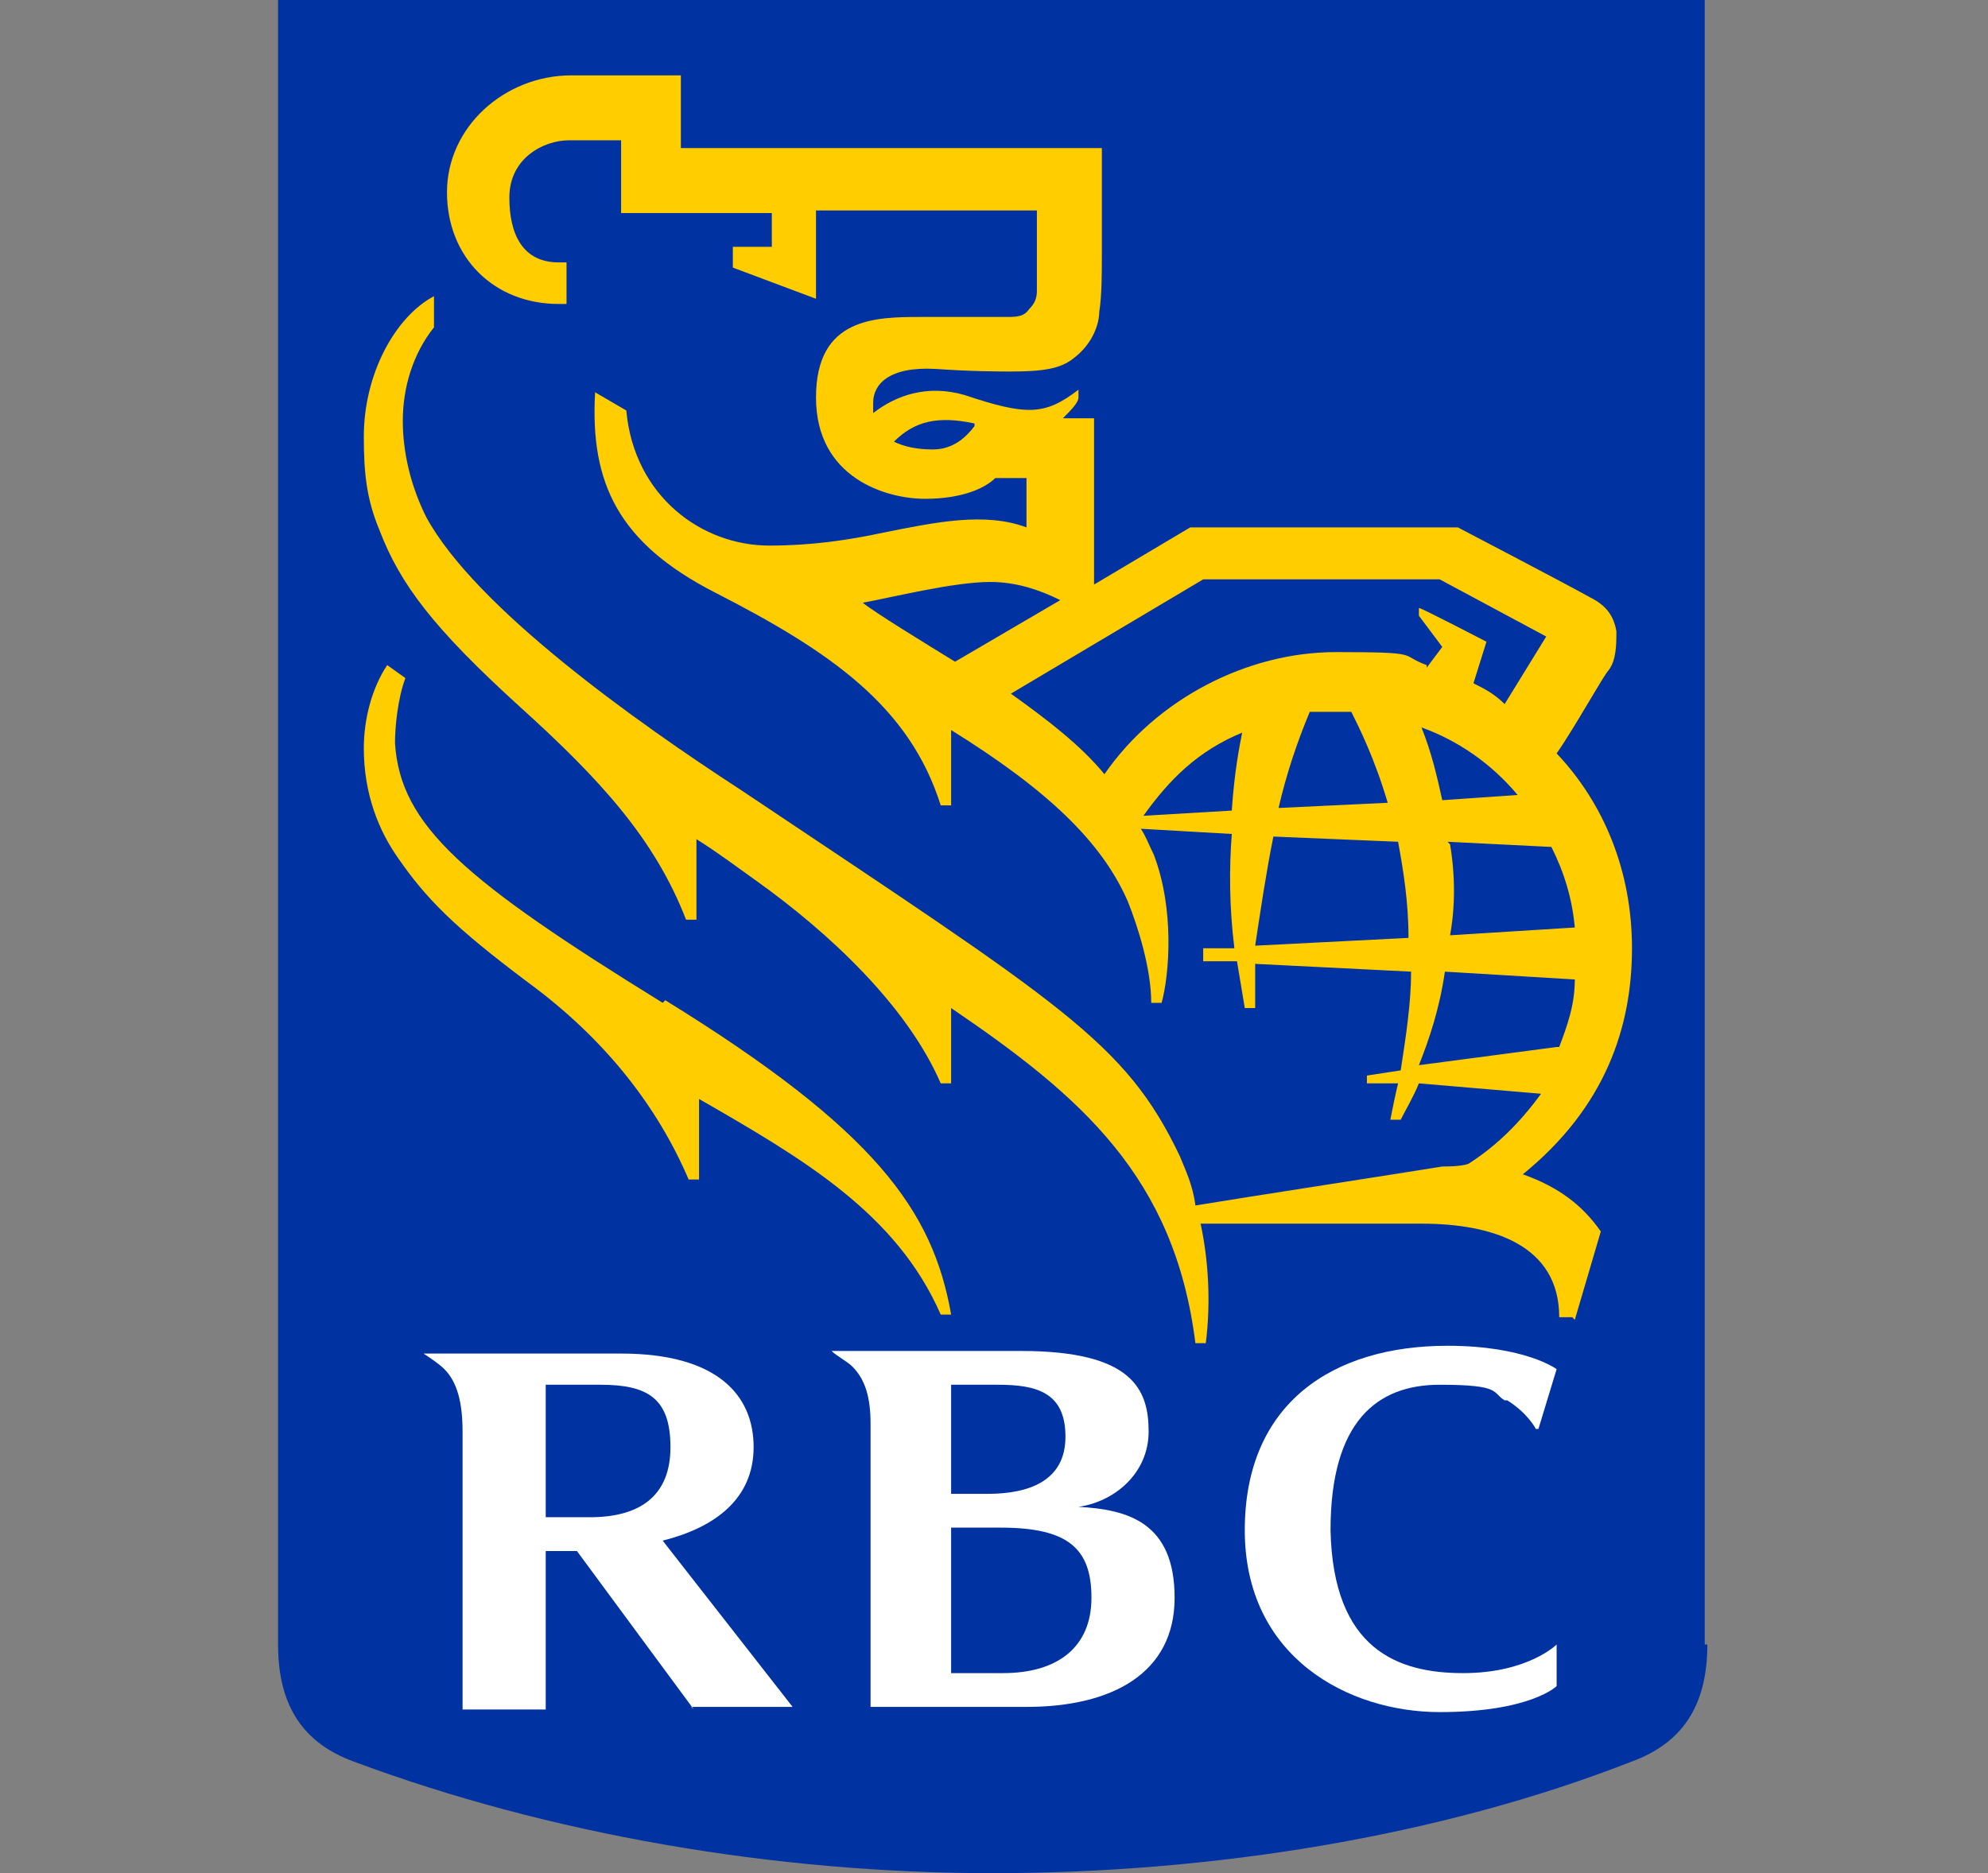
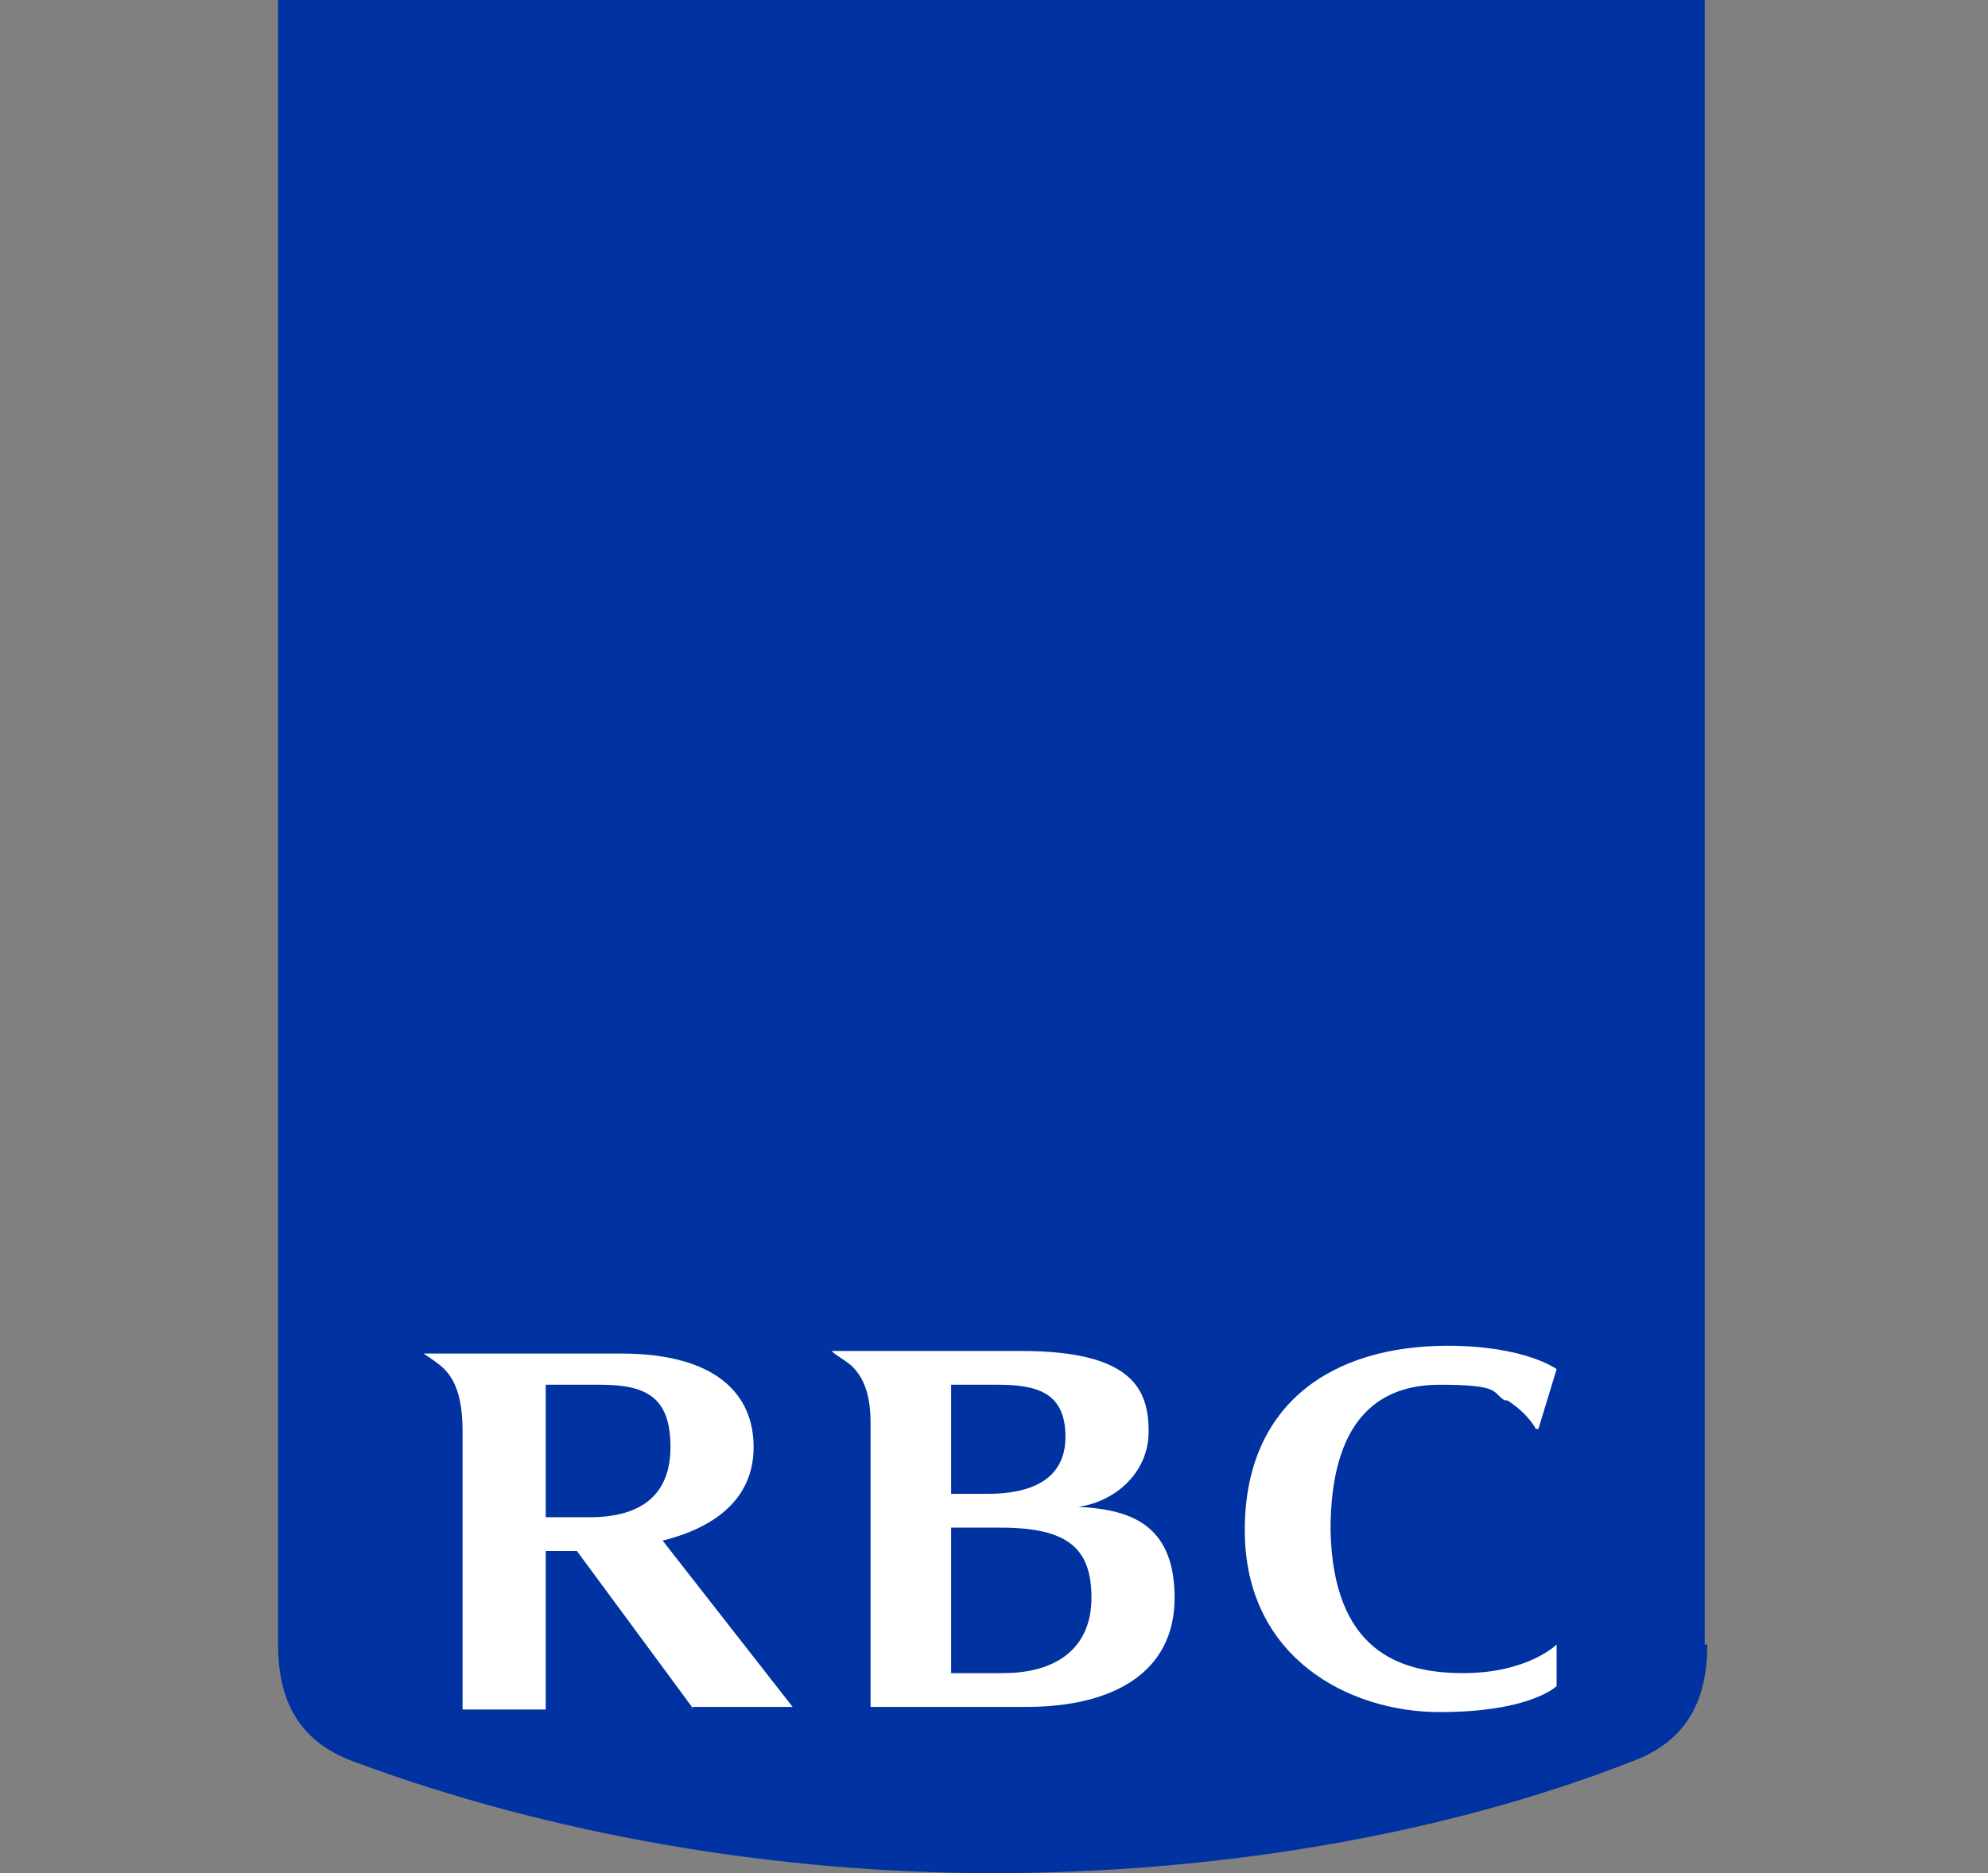
<svg xmlns="http://www.w3.org/2000/svg" id="One_line_x2C__cmyk_x2C__positive" version="1.1" viewBox="0 0 76.5 72.1">
  <rect x="0" y="0" width="76.5" height="72.1" fill="#808080" stroke="none" />
  <defs>
    <style>
      .st0 {
        fill: #fff;
      }

      .st1 {
        fill: #ffcd00;
      }

      .st2 {
        fill: #0033a1;
      }
    </style>
  </defs>
  <g id="Layer_2">
    <g>
      <path class="st2" d="M65.7,63.3c0,2.4-1,3.8-2.9,4.5-7.4,2.9-16.2,4.3-24.6,4.3s-17.1-1.5-24.6-4.3c-1.9-.7-2.9-2.1-2.9-4.5V0h54.9v63.3Z" />
      <g>
        <g>
-           <path class="st1" d="M25.5,38.6c-7.6-4.7-10.1-6.8-10.3-10,0-.6.1-1.7.4-2.5l-.7-.5c-.6.9-.9,2.1-.9,3.2,0,1.8.6,3.2,1.3,4.2,1.1,1.6,2.2,2.7,5,4.8,3,2.2,5,4.8,6.2,7.6h.4v-3.1c4,2.3,7.6,4.4,9.3,8.3h.4c-.7-4-2.9-7.1-11-12.1Z" />
-           <path class="st1" d="M60.5,50.7h-.5c0-2.8-2.6-3.6-5.3-3.6h-8.5c.3,1.4.4,3,.2,4.6h-.4c-.8-6.4-4.4-9.5-9.4-12.9v2.9h-.4c-1.3-3-4.3-5.8-7.1-7.8h0c-.7-.5-1.5-1.1-2.3-1.6v3.1h-.4c-1.2-3.1-3.3-5.4-6.4-8.2-3.3-3-4.6-4.7-5.4-6.8-.5-1.2-.6-2.2-.6-3.6,0-2.4,1.2-4.6,2.7-5.4v1.2c-.8,1-1.2,2.3-1.2,3.6,0,1.2.3,2.5.9,3.7,1.9,3.5,8.1,7.9,12.1,10.5,12.4,8.3,14.8,9.7,16.9,14.1.2.5.5,1.1.6,1.9,1.8-.3,8.3-1.3,9.5-1.5.2,0,.7,0,1-.1,1.1-.7,2-1.6,2.8-2.7l-4.7-.4c-.2.5-.5,1-.7,1.4h-.4c.1-.5.2-1,.3-1.4h-1.2v-.3l1.3-.2c.2-1.3.4-2.6.4-3.8l-6-.3c0,.6,0,1.2,0,1.7h-.4c-.1-.6-.2-1.2-.3-1.8h-1.3v-.5h1.2c-.2-1.6-.2-3.1-.1-4.4l-3.5-.2c.2.3.3.6.5,1,.8,2.1.6,4.6.3,5.7h-.4c0-1.3-.5-2.9-.9-3.9-1-2.3-3.1-4.3-6.8-6.6v2.9h-.4c-1.2-3.8-4.2-5.9-8.7-8.2-3.7-1.9-4.8-4.2-4.6-7.7l1.2.7c.3,3.3,2.9,5.2,5.5,5.2,1.6,0,3-.2,4.4-.5,2-.4,3.9-.8,5.5-.2v-1.9h-1.2c-.4.4-1.3.8-2.7.8-1.5,0-4.2-.8-4.2-3.9s2.3-3.1,4.1-3.1,2.6,0,3.2,0c.4,0,.7,0,.9-.3.2-.2.3-.4.3-.7,0-.3,0-.7,0-1.2v-1.9h-8.5v3.4l-3.2-1.2v-.8h1.5v-1.3h-5.8v-2.8h-2c-1,0-2.3.7-2.3,2.2,0,1.4.5,2.5,1.9,2.5h.3v1.6h-.3c-2.5,0-4.3-1.8-4.3-4.3s2.2-4.5,4.8-4.5h4.2v2.8h16.2v4.1c0,.7,0,1.6-.1,2.2,0,.4-.2,1.2-1,1.8-.5.4-1.2.5-2.4.5-.4,0-1.5,0-2.9-.1-1.8-.1-2.4.6-2.4,1.3,0,.1,0,.3,0,.4.9-.7,2.1-1.1,3.5-.7,2.4.8,3.1.8,4.4-.2v.3c0,.2-.3.5-.6.8h1.2v6.4l3.7-2.2h10.3s4.4,2.3,5.1,2.7c.6.3.9.7,1,1.3,0,.5,0,1.1-.3,1.5-.2.2-1.3,2.2-2,3.2,1.8,1.9,2.9,4.5,2.9,7.5s-1,6.1-4.2,8.7c1.4.5,2.3,1.2,3,2.2l-1,3.4ZM37.5,16.3c-1.4-.3-2.3-.1-3.1.7.4.2.9.3,1.5.3.8,0,1.3-.5,1.6-.9ZM36.7,25.5l4.1-2.4c-.8-.4-1.7-.7-2.7-.7-1.4,0-3.8.6-4.9.8.5.4,2.3,1.5,3.6,2.3ZM54.9,25.7l.6-.8-.9-1.2v-.3c.1,0,2.6,1.3,2.6,1.3l-.5,1.6c.4.2.8.4,1.2.8l1.6-2.6-4.1-2.2h-9.1l-7.4,4.4c1.4,1,2.7,2,3.6,3.1,2-2.9,5.5-4.7,8.9-4.7s2.4.1,3.5.5ZM54.2,36.1c0-1.4-.2-2.6-.4-3.7l-4.8-.2c-.3,1.5-.5,2.9-.7,4.2l5.9-.3ZM55.8,32.5c.2,1.2.2,2.4,0,3.5l4.8-.3c-.1-1.1-.4-2.1-.9-3.1l-4-.2ZM53.4,30.9c-.5-1.7-1.1-2.9-1.4-3.5-.2,0-.4,0-.6,0-.3,0-.7,0-1,0-.5,1.2-.9,2.4-1.2,3.7l4.2-.2ZM54.7,28c.4,1,.6,1.9.8,2.8l2.9-.2c-1-1.2-2.3-2.1-3.7-2.6ZM60,40.3c.3-.8.6-1.6.6-2.6l-5-.3c-.2,1.4-.6,2.6-1,3.6l5.3-.7ZM47.8,28.2c-1.7.7-2.8,1.8-3.8,3.2l3.4-.2c.1-1.5.3-2.5.4-3Z" />
-         </g>
+           </g>
        <g>
          <path class="st0" d="M41.5,58c1.4-.2,2.7-1.3,2.7-2.9s-.6-3.1-4.9-3.1h-7.3c.2.2.6.4.8.6.5.5.7,1.2.7,2.2v10.9h6c3.3,0,5.7-1.3,5.7-4.2s-1.8-3.4-3.7-3.5ZM38.4,53.3c1.5,0,2.6.3,2.6,2s-1.4,2.2-3,2.2h-1.4v-4.2h1.8ZM38.5,64.4h-1.9v-5.6h1.9c2.6,0,3.5.8,3.5,2.7s-1.3,2.9-3.4,2.9Z" />
          <path class="st0" d="M26.6,65.7h3.9l-5-6.4c2-.5,3.5-1.6,3.5-3.6s-1.4-3.6-5.1-3.6h-7.6c.3.2.6.4.8.6.5.5.7,1.3.7,2.4v10.7h3.2v-6.1h1.2l4.5,6.1ZM21,53.3h2.1c1.8,0,2.7.5,2.7,2.4s-1.2,2.7-3.1,2.7h-1.7v-5.1Z" />
          <path class="st0" d="M58,53.9c.8.5,1.1,1.1,1.1,1.1,0,0,.1,0,.1,0l.7-2.3s-1.2-.9-4.2-.9c-4.4,0-7.8,2.2-7.8,7.1s4,7,7.5,7,4.5-1,4.5-1v-1.6s-1.1,1.1-3.6,1.1-5-.9-5.1-5.5c0-4.2,1.8-5.6,4.2-5.6s2,.3,2.5.6Z" />
        </g>
      </g>
    </g>
  </g>
</svg>